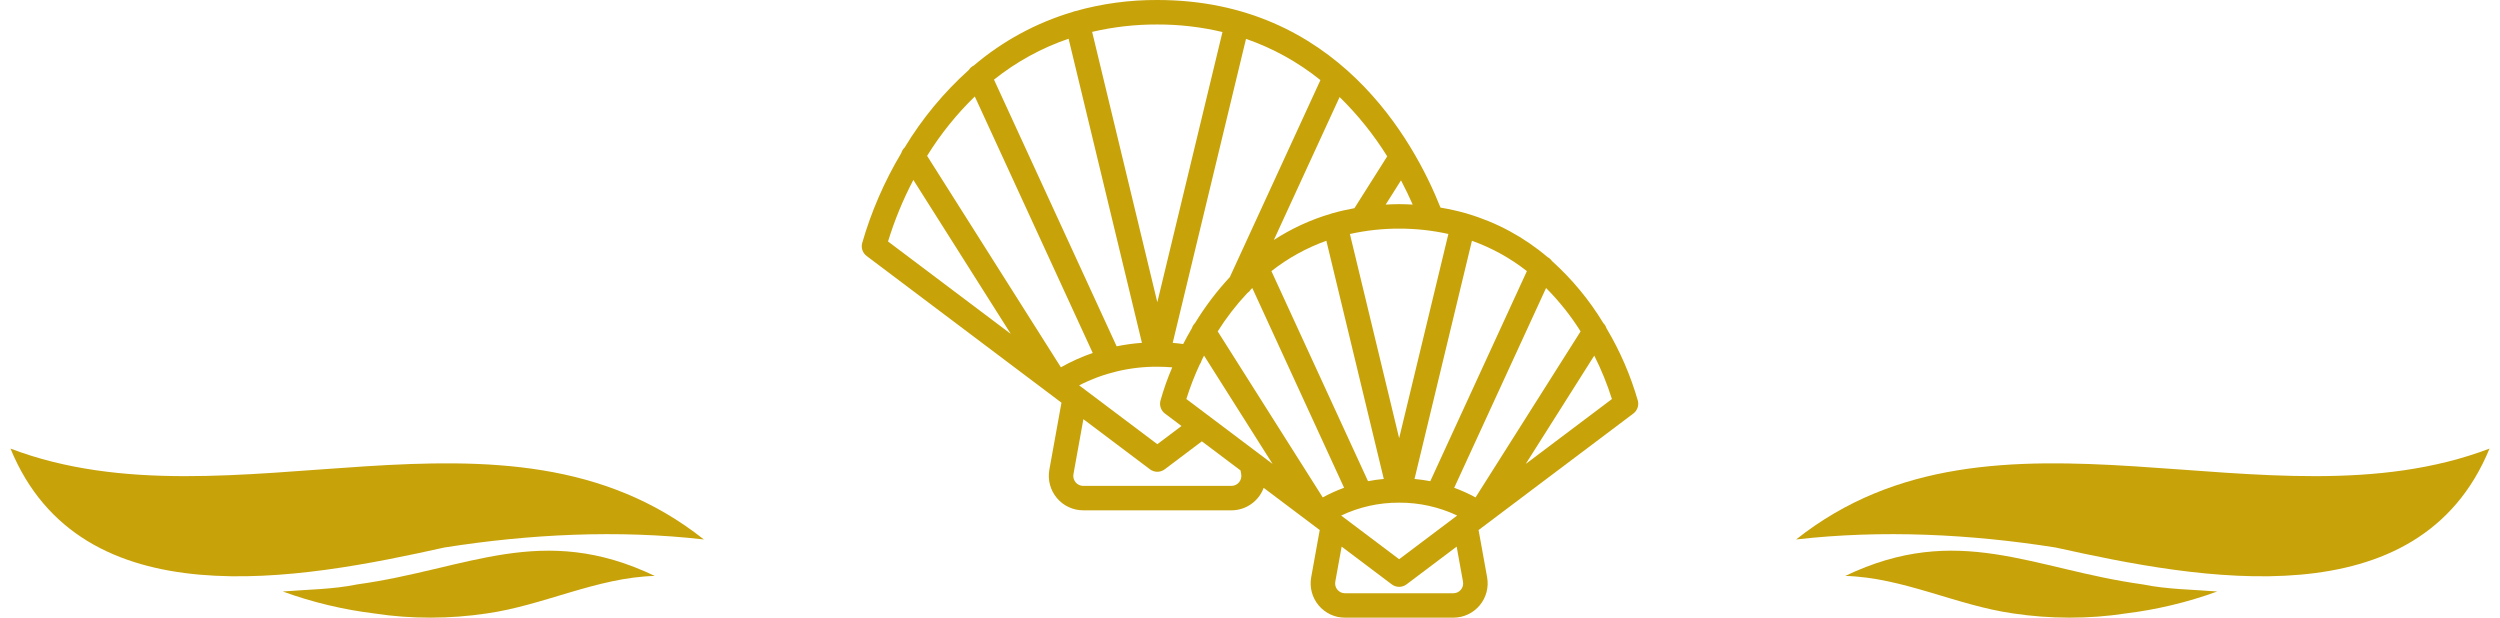
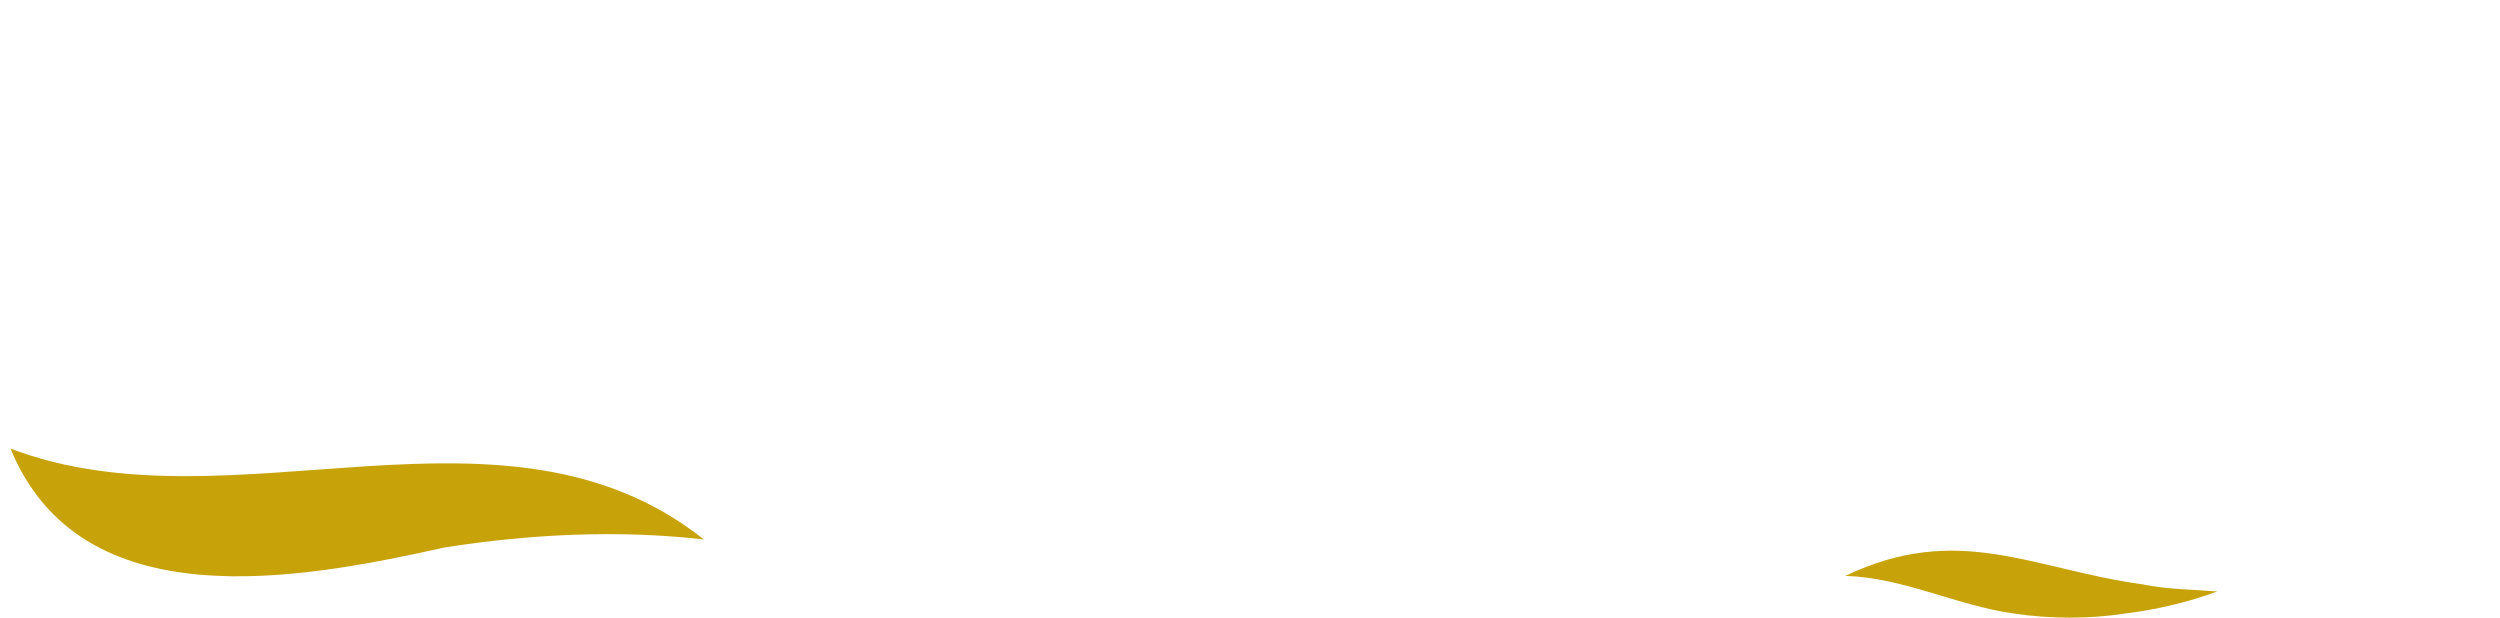
<svg xmlns="http://www.w3.org/2000/svg" width="190" height="47" viewBox="0 0 190 47" fill="none">
  <path d="M0.793 34.091C17.648 40.514 38.332 28.964 53.494 40.999C46.959 40.251 40.22 40.593 33.774 41.61C22.807 44.048 6.163 47.192 0.793 34.082V34.091Z" fill="#C7A209" />
-   <path d="M49.769 43.77C45.366 43.887 41.291 46.02 36.966 46.626C34.213 47.038 31.269 47.055 28.504 46.63C26.146 46.346 23.731 45.773 21.49 44.953C23.361 44.801 25.296 44.797 27.159 44.413C35.525 43.263 41.177 39.655 49.773 43.776L49.769 43.77Z" fill="#C7A209" />
-   <path d="M124.48 30.464C123.924 28.528 123.12 26.672 122.088 24.942C122.043 24.796 121.962 24.663 121.853 24.556C120.789 22.799 119.472 21.209 117.946 19.834C117.86 19.71 117.746 19.609 117.613 19.539C115.834 18.026 113.758 16.903 111.518 16.243C111.484 16.229 111.451 16.217 111.416 16.207C111.408 16.207 111.401 16.207 111.393 16.204C110.763 16.026 110.124 15.884 109.479 15.779C107.441 10.653 101.56 0 87.956 0C85.843 -0.01 83.738 0.276 81.704 0.851C81.692 0.851 81.68 0.851 81.668 0.856C81.612 0.87 81.558 0.889 81.505 0.913C78.751 1.732 76.197 3.117 74.009 4.98C73.852 5.055 73.72 5.173 73.627 5.319C71.72 7.033 70.077 9.019 68.752 11.213C68.63 11.328 68.543 11.473 68.497 11.633C67.213 13.781 66.212 16.087 65.52 18.492C65.477 18.669 65.487 18.855 65.548 19.026C65.61 19.198 65.721 19.348 65.867 19.457L80.672 30.604L79.75 35.702C79.683 36.079 79.698 36.467 79.797 36.837C79.895 37.208 80.073 37.552 80.319 37.846C80.565 38.14 80.872 38.377 81.22 38.539C81.567 38.701 81.946 38.785 82.329 38.785H93.584C94.119 38.786 94.641 38.622 95.08 38.316C95.519 38.011 95.854 37.578 96.039 37.075L100.299 40.283L99.651 43.872C99.583 44.248 99.598 44.633 99.695 45.002C99.793 45.371 99.97 45.714 100.215 46.007C100.46 46.3 100.766 46.535 101.111 46.697C101.457 46.859 101.834 46.942 102.215 46.942H110.456C110.837 46.942 111.214 46.859 111.56 46.697C111.906 46.535 112.212 46.3 112.456 46.007C112.701 45.714 112.878 45.371 112.976 45.002C113.073 44.633 113.089 44.248 113.021 43.872L112.372 40.283L124.134 31.428C124.28 31.319 124.39 31.169 124.452 30.998C124.513 30.827 124.523 30.641 124.48 30.464ZM120.125 25.186L112.141 37.805C111.62 37.52 111.078 37.275 110.52 37.071L117.501 21.889C118.496 22.887 119.377 23.993 120.125 25.186ZM95.67 34.472L95.658 34.463L90.163 30.325C90.443 29.428 90.783 28.55 91.18 27.697C91.248 27.604 91.298 27.499 91.327 27.387C91.385 27.268 91.444 27.147 91.506 27.024L96.716 35.26L95.67 34.472ZM82.015 29.286C83.853 28.345 85.89 27.86 87.955 27.871H87.958C88.34 27.871 88.718 27.888 89.091 27.918C88.734 28.745 88.433 29.596 88.191 30.465C88.148 30.641 88.157 30.827 88.219 30.998C88.28 31.17 88.39 31.319 88.535 31.429L89.794 32.376L87.957 33.759L82.015 29.286ZM81.213 2.942L86.786 26.055C86.14 26.102 85.499 26.191 84.865 26.32L75.543 6.052C77.239 4.696 79.157 3.644 81.213 2.942ZM100.352 6.089L93.467 21.061C92.47 22.134 91.582 23.306 90.819 24.557C90.711 24.664 90.631 24.796 90.586 24.941C90.343 25.353 90.124 25.756 89.922 26.146C89.656 26.112 89.395 26.078 89.125 26.058L94.696 2.954C96.748 3.665 98.661 4.725 100.352 6.087V6.089ZM100.803 18.298L105.168 36.401C104.762 36.437 104.363 36.493 103.969 36.57L96.627 20.604C97.886 19.616 99.296 18.837 100.803 18.298ZM106.335 17.376C107.594 17.373 108.849 17.509 110.077 17.782L106.335 33.303L102.593 17.784C103.821 17.51 105.077 17.373 106.335 17.376ZM116.044 20.605L108.703 36.57C108.308 36.495 107.908 36.438 107.503 36.401L111.867 18.298C113.375 18.837 114.785 19.616 116.044 20.605ZM94.788 22.282C94.898 22.21 94.992 22.114 95.062 22.002C95.099 21.964 95.135 21.927 95.173 21.889L102.151 37.07C101.592 37.274 101.05 37.519 100.529 37.804L92.546 25.186C93.198 24.148 93.949 23.176 94.788 22.282ZM101.927 39.181C103.304 38.529 104.81 38.194 106.334 38.203H106.337C107.861 38.194 109.368 38.529 110.745 39.181L106.335 42.501L101.927 39.181ZM106.335 15.515C105.986 15.515 105.648 15.531 105.311 15.549L106.476 13.706C106.818 14.356 107.114 14.977 107.365 15.549C107.026 15.531 106.687 15.515 106.335 15.515ZM105.428 11.882L102.937 15.822C102.365 15.928 101.811 16.051 101.28 16.203C101.272 16.203 101.264 16.203 101.256 16.207C101.221 16.217 101.187 16.229 101.153 16.243C99.617 16.694 98.154 17.367 96.812 18.24L101.81 7.375C103.192 8.727 104.407 10.24 105.428 11.882ZM92.908 2.434L87.956 22.971L83.002 2.422C84.626 2.043 86.289 1.854 87.956 1.861C89.624 1.856 91.286 2.048 92.908 2.434ZM74.085 7.332L83.048 26.825C82.21 27.114 81.4 27.478 80.628 27.915L70.459 11.844C71.479 10.197 72.697 8.682 74.085 7.332ZM69.415 13.674L76.818 25.374L67.49 18.352C67.986 16.736 68.63 15.171 69.415 13.674ZM94.331 36.034C94.351 36.143 94.347 36.256 94.318 36.363C94.29 36.471 94.238 36.57 94.167 36.656C94.096 36.741 94.007 36.81 93.906 36.857C93.805 36.904 93.695 36.928 93.584 36.928H82.329C82.218 36.928 82.108 36.904 82.007 36.857C81.907 36.81 81.818 36.741 81.746 36.656C81.675 36.57 81.624 36.471 81.595 36.363C81.567 36.256 81.562 36.143 81.582 36.034L82.337 31.858L87.398 35.668C87.559 35.789 87.756 35.855 87.958 35.855C88.159 35.855 88.356 35.789 88.517 35.668L91.342 33.541L94.282 35.754L94.331 36.034ZM111.188 44.209C111.208 44.316 111.204 44.427 111.176 44.532C111.148 44.638 111.097 44.736 111.027 44.82C110.957 44.904 110.87 44.971 110.771 45.017C110.672 45.063 110.564 45.087 110.454 45.087H102.214C102.105 45.087 101.997 45.063 101.898 45.017C101.799 44.97 101.712 44.903 101.642 44.819C101.572 44.735 101.522 44.637 101.494 44.532C101.466 44.426 101.462 44.316 101.482 44.209L101.964 41.542L105.775 44.413C105.937 44.534 106.133 44.6 106.335 44.6C106.537 44.6 106.733 44.534 106.894 44.413L110.706 41.542L111.188 44.209ZM115.953 35.262L121.163 27.027C121.7 28.088 122.149 29.192 122.506 30.327L115.953 35.262Z" fill="#C7A209" />
-   <path d="M189.207 34.091C172.352 40.514 151.668 28.964 136.506 40.999C143.041 40.251 149.78 40.593 156.226 41.61C167.193 44.048 183.837 47.192 189.207 34.082V34.091Z" fill="#C7A209" />
  <path d="M140.231 43.77C144.634 43.887 148.71 46.02 153.034 46.626C155.787 47.038 158.731 47.055 161.496 46.63C163.854 46.346 166.269 45.773 168.51 44.953C166.639 44.801 164.704 44.797 162.841 44.413C154.475 43.263 148.823 39.655 140.227 43.776L140.231 43.77Z" fill="#C7A209" />
</svg>